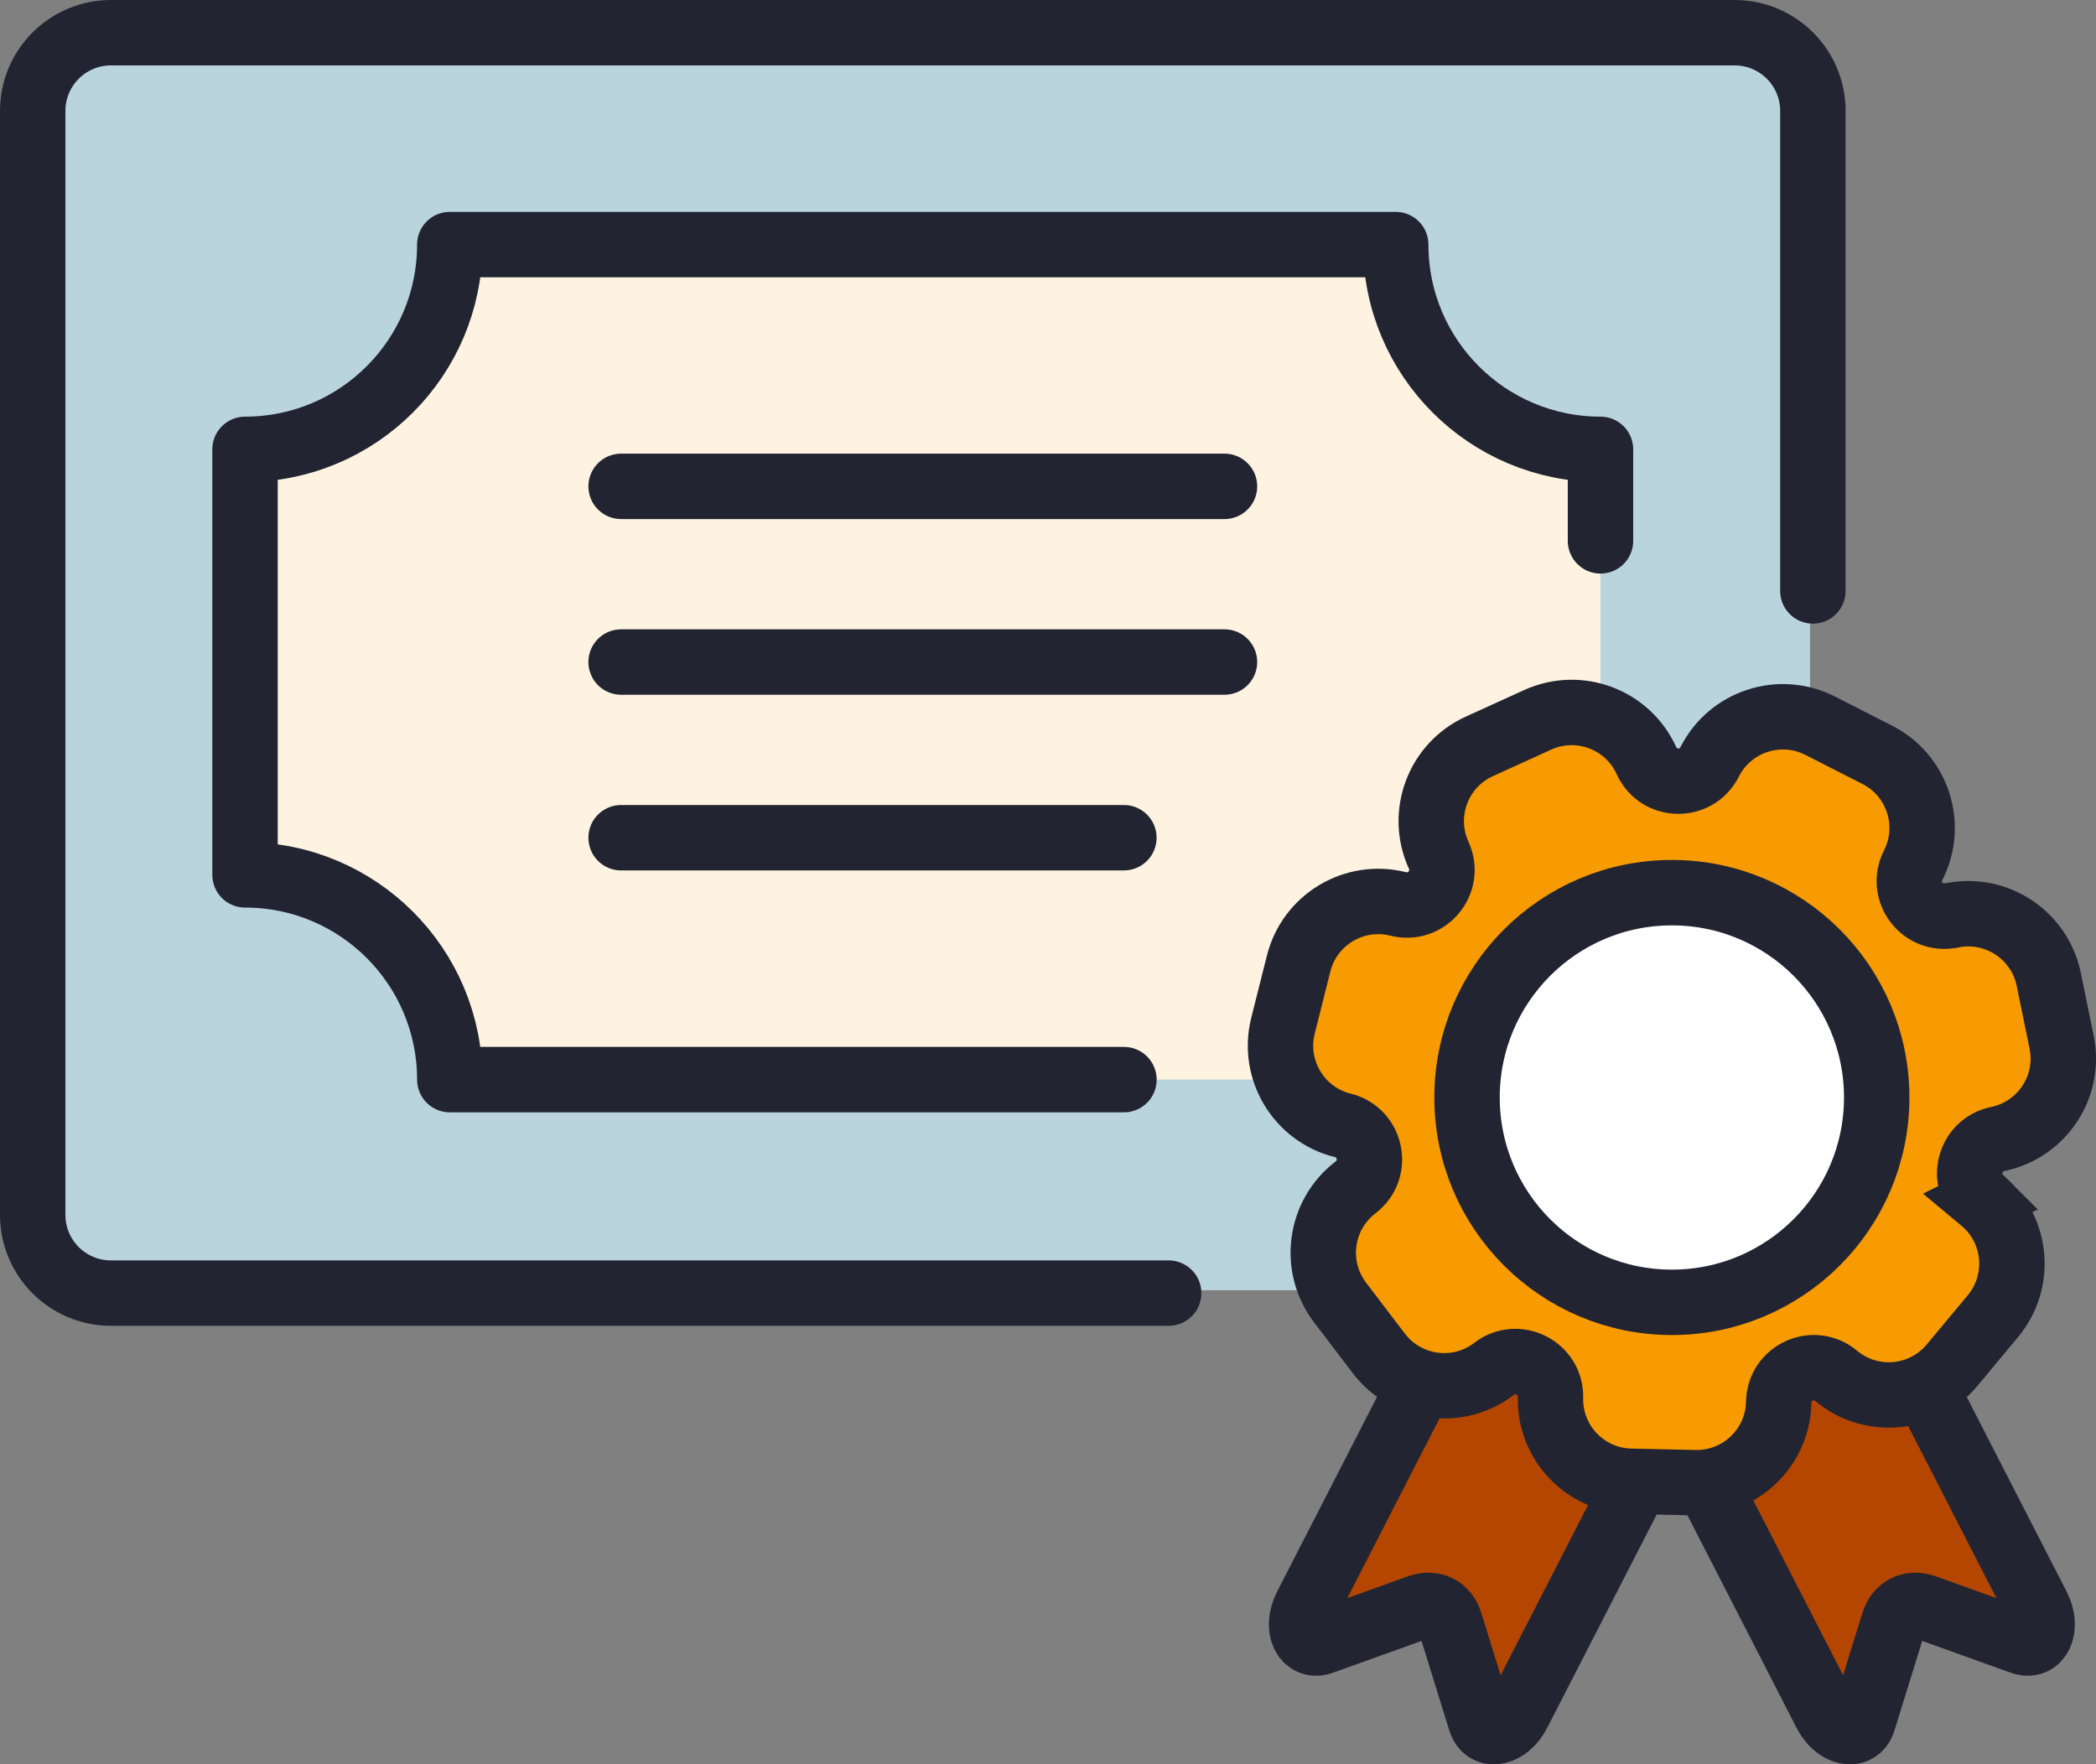
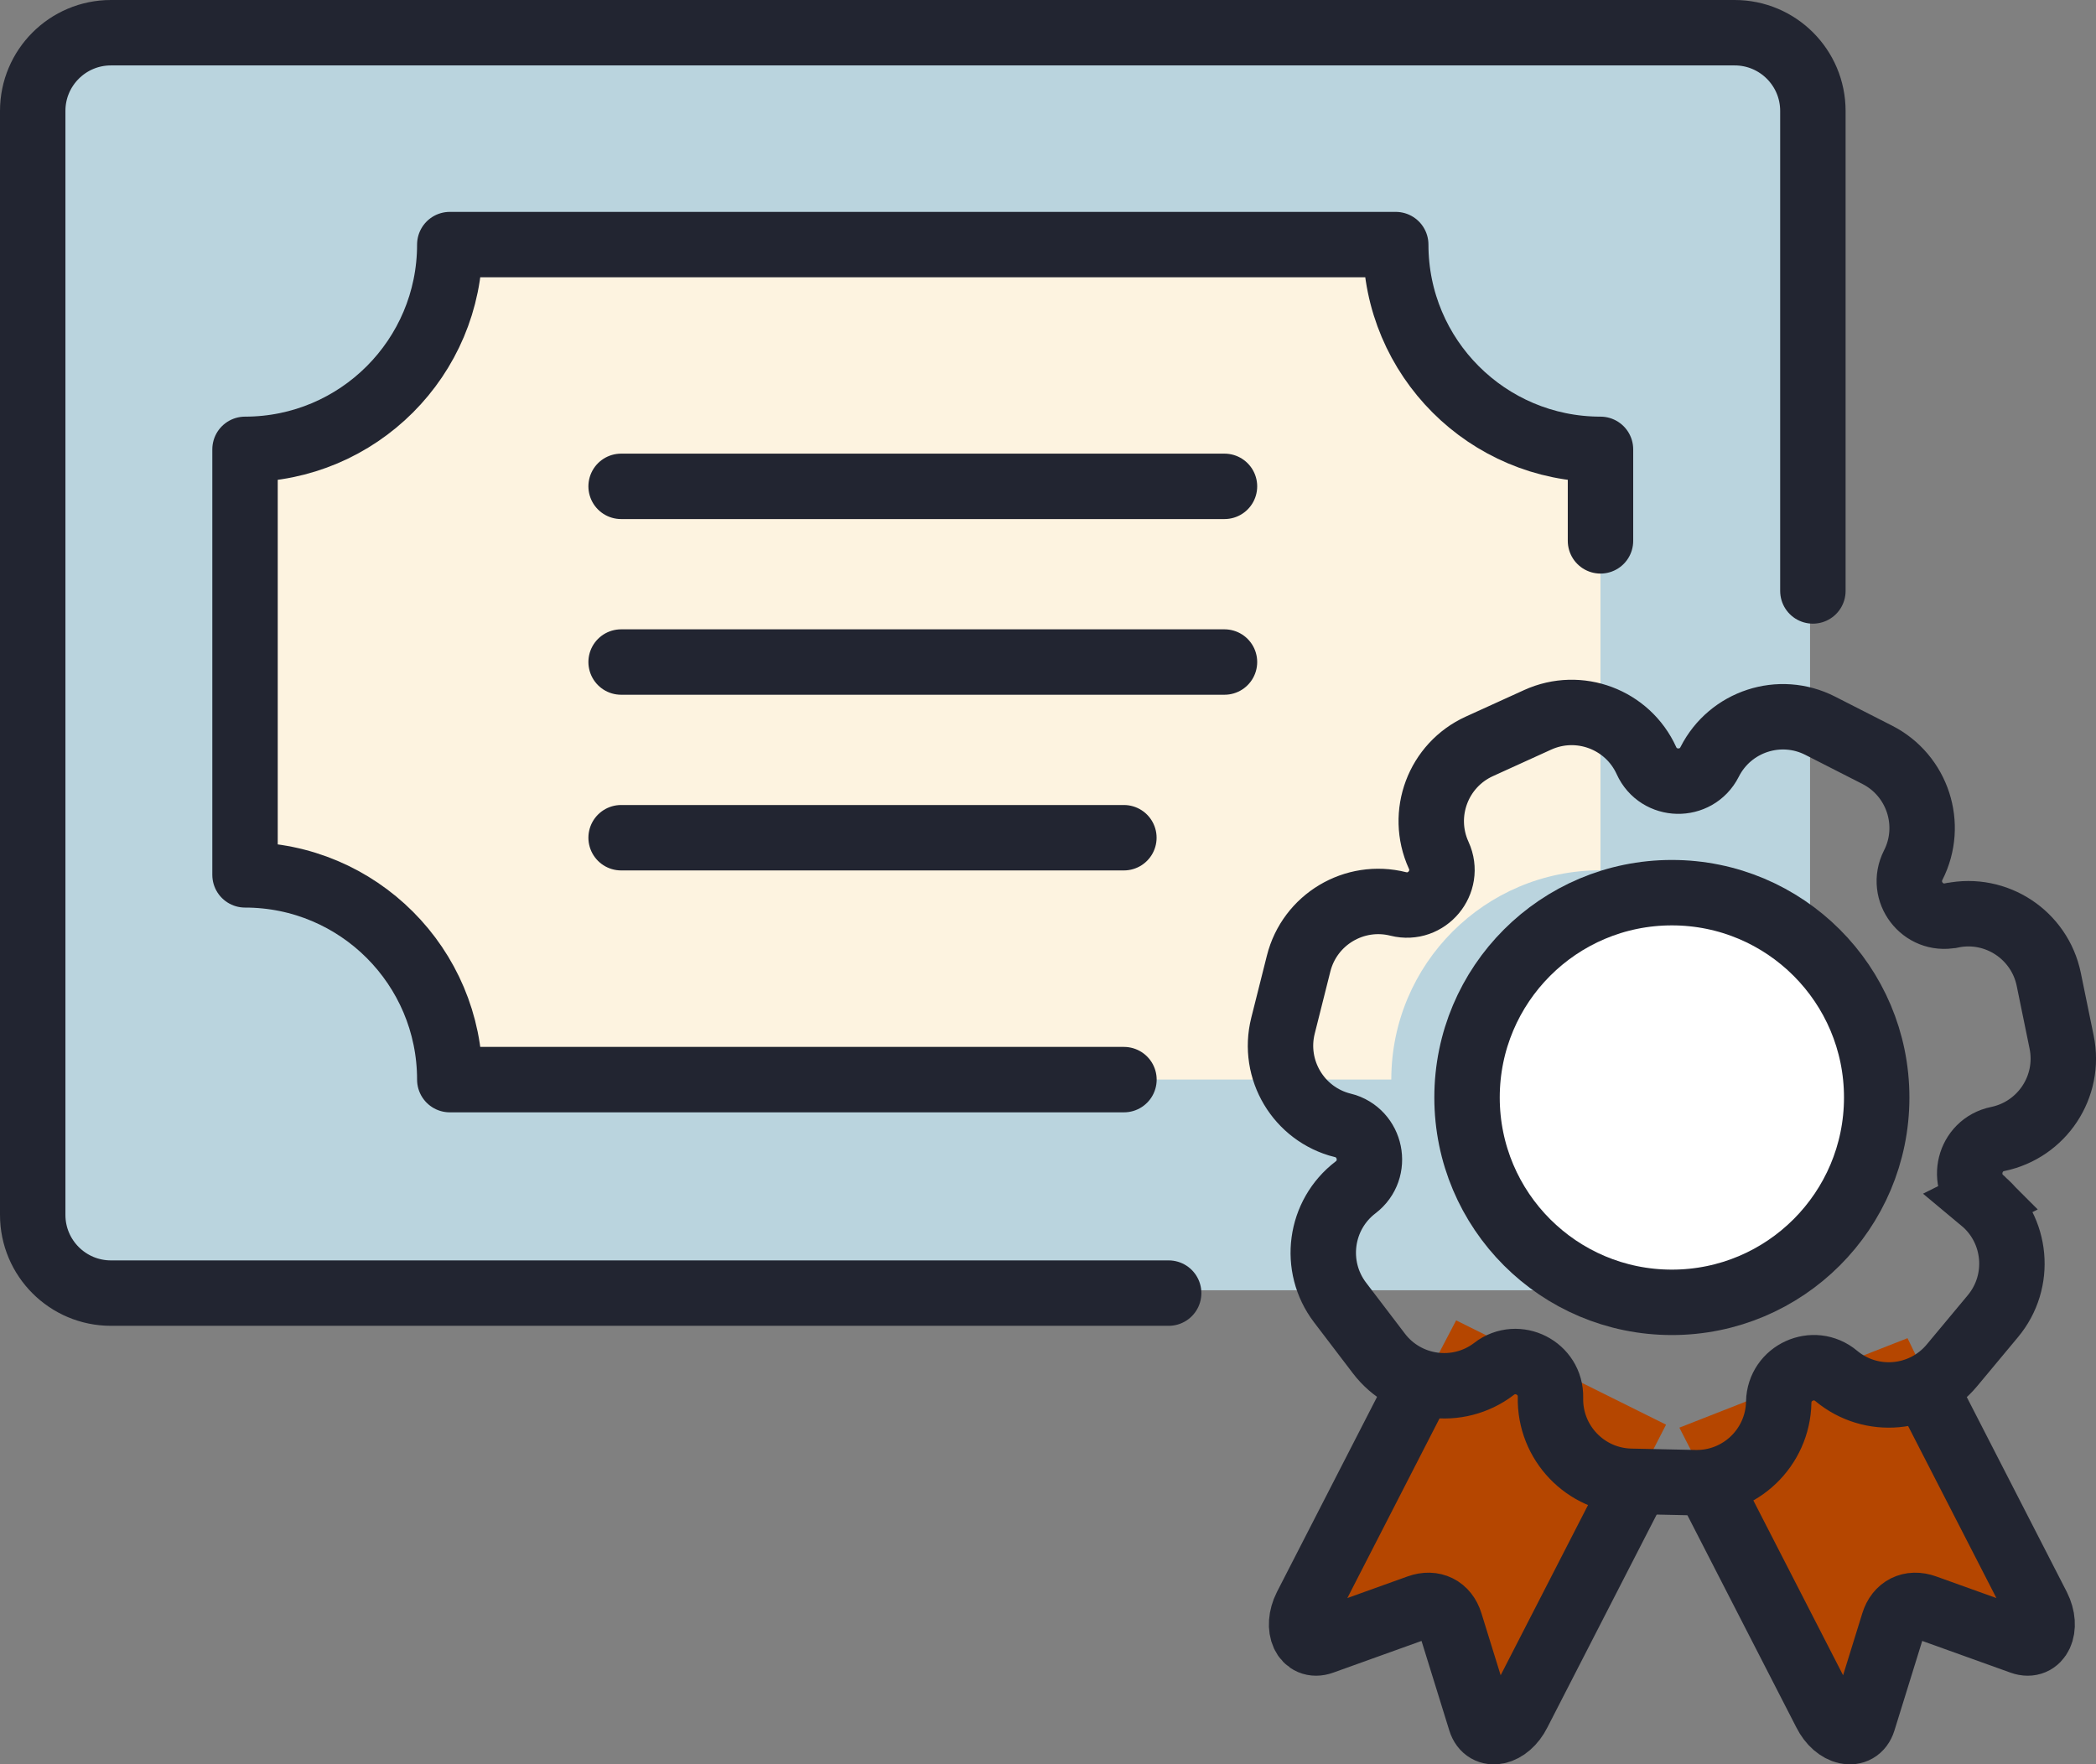
<svg xmlns="http://www.w3.org/2000/svg" id="Layer_1" data-name="Layer 1" viewBox="0 0 288.36 242.74">
  <rect x="0" y="0" width="288.36" height="242.74" fill="#808080" stroke="none" />
  <defs>
    <style>
      .cls-1 {
        fill: #b54600;
      }

      .cls-2 {
        fill: #f79b00;
      }

      .cls-3, .cls-4 {
        stroke-linecap: round;
      }

      .cls-3, .cls-4, .cls-5 {
        fill: none;
      }

      .cls-3, .cls-4, .cls-5, .cls-6 {
        stroke: #222531;
        stroke-width: 9px;
      }

      .cls-3, .cls-5, .cls-6 {
        stroke-miterlimit: 10;
      }

      .cls-4 {
        stroke-linejoin: round;
      }

      .cls-7 {
        fill: #fdf3e0;
      }

      .cls-6 {
        fill: #fff;
      }

      .cls-8 {
        fill: #bad4de;
      }
    </style>
  </defs>
  <rect class="cls-8" x="4.88" y="4.65" width="244.14" height="172.86" rx="10.72" ry="10.72" />
  <path class="cls-7" d="M220.19,119.73v-58.4c-15.9,0-28.79-12.89-28.79-28.79H62.5c0,15.9-12.89,28.79-28.79,28.79v58.4c15.9,0,28.79,12.89,28.79,28.79h128.91c0-15.9,12.89-28.79,28.79-28.79Z" />
  <g>
    <path class="cls-1" d="M280.34,221.07l-17.91-36.97-31.39,12.31,20.12,39.21c1.45,2.9,4.43,3.55,5.18,1.13l4.18-13.48c.62-2.01,2.34-2.87,4.33-2.16l13.28,4.77c2.38.86,3.66-1.92,2.22-4.81Z" />
    <path class="cls-1" d="M179.68,221.07c-1.45,2.9-.17,5.67,2.22,4.81l13.28-4.77c1.98-.71,3.71.14,4.33,2.16l4.18,13.48c.75,2.42,3.73,1.77,5.18-1.13l20.34-39.62-28.88-14.35-20.63,39.42Z" />
  </g>
-   <path class="cls-2" d="M272.75,165.16l-.03-.03c-3.1-2.59-1.84-7.62,2.12-8.43h0c6.11-1.26,10.05-7.23,8.79-13.34l-1.77-8.63c-1.26-6.11-7.23-10.05-13.34-8.79h-.04c-3.96.82-7.1-3.3-5.27-6.91h0c2.83-5.56.61-12.36-4.95-15.19l-7.85-4c-5.56-2.83-12.36-.61-15.19,4.95l-.02.04c-1.83,3.6-7.02,3.49-8.69-.19h0c-2.58-5.68-9.28-8.19-14.96-5.61l-8.02,3.65c-5.68,2.58-8.19,9.28-5.61,14.96l.02.04c1.67,3.68-1.65,7.66-5.57,6.68h0c-6.05-1.52-12.19,2.15-13.71,8.2l-2.15,8.55c-1.52,6.05,2.15,12.19,8.2,13.71h.04c3.92,1,4.96,6.08,1.75,8.53h0c-4.96,3.78-5.92,10.87-2.14,15.84l5.34,7.01c3.78,4.96,10.87,5.92,15.83,2.14l.03-.03c3.21-2.45,7.84-.1,7.75,3.94h0c-.14,6.24,4.81,11.41,11.05,11.54l8.81.19c6.24.14,11.41-4.81,11.54-11.05v-.04c.09-4.04,4.81-6.19,7.91-3.6h0c4.79,4,11.92,3.35,15.91-1.44l5.64-6.77c4-4.79,3.35-11.92-1.44-15.91Z" />
  <g>
    <g>
      <path class="cls-3" d="M160.78,177.9H15.26c-5.94,0-10.76-4.82-10.76-10.76V15.26c0-5.94,4.82-10.76,10.76-10.76h223.39c5.94,0,10.76,4.82,10.76,10.76v66.04" />
      <g>
        <line class="cls-3" x1="168.46" y1="66.91" x2="85.45" y2="66.91" />
        <line class="cls-3" x1="168.46" y1="91.08" x2="85.45" y2="91.08" />
        <line class="cls-3" x1="154.62" y1="115.25" x2="85.45" y2="115.25" />
      </g>
      <path class="cls-4" d="M220.19,74.41v-12.59c-15.56,0-28.17-12.61-28.17-28.17H61.88c0,15.56-12.61,28.17-28.17,28.17v58.54c15.56,0,28.17,12.61,28.17,28.17h92.75" />
    </g>
    <g>
      <g>
        <path class="cls-5" d="M264.79,190.77l15.55,30.3c1.45,2.9.17,5.67-2.22,4.81l-13.28-4.77c-1.98-.71-3.71.14-4.33,2.16l-4.18,13.48c-.75,2.42-3.73,1.77-5.18-1.13l-16.3-31.75" />
        <path class="cls-5" d="M195.23,190.77l-15.55,30.3c-1.45,2.9-.17,5.67,2.22,4.81l13.28-4.77c1.98-.71,3.71.14,4.33,2.16l4.18,13.48c.75,2.42,3.73,1.77,5.18-1.13l16.3-31.75" />
      </g>
      <path class="cls-5" d="M272.75,165.16l-.03-.03c-3.1-2.59-1.84-7.62,2.12-8.43h0c6.11-1.26,10.05-7.23,8.79-13.34l-1.77-8.63c-1.26-6.11-7.23-10.05-13.34-8.79h-.04c-3.96.82-7.1-3.3-5.27-6.91h0c2.83-5.56.61-12.36-4.95-15.19l-7.85-4c-5.56-2.83-12.36-.61-15.19,4.95l-.02.04c-1.83,3.6-7.02,3.49-8.69-.19h0c-2.58-5.68-9.28-8.19-14.96-5.61l-8.02,3.65c-5.68,2.58-8.19,9.28-5.61,14.96l.02.04c1.67,3.68-1.65,7.66-5.57,6.68h0c-6.05-1.52-12.19,2.15-13.71,8.2l-2.15,8.55c-1.52,6.05,2.15,12.19,8.2,13.71h.04c3.92,1,4.96,6.08,1.75,8.53h0c-4.96,3.78-5.92,10.87-2.14,15.84l5.34,7.01c3.78,4.96,10.87,5.92,15.83,2.14l.03-.03c3.21-2.45,7.84-.1,7.75,3.94h0c-.14,6.24,4.81,11.41,11.05,11.54l8.81.19c6.24.14,11.41-4.81,11.54-11.05v-.04c.09-4.04,4.81-6.19,7.91-3.6h0c4.79,4,11.92,3.35,15.91-1.44l5.64-6.77c4-4.79,3.35-11.92-1.44-15.91Z" />
      <circle class="cls-6" cx="230.01" cy="150.99" r="28.18" />
    </g>
  </g>
</svg>